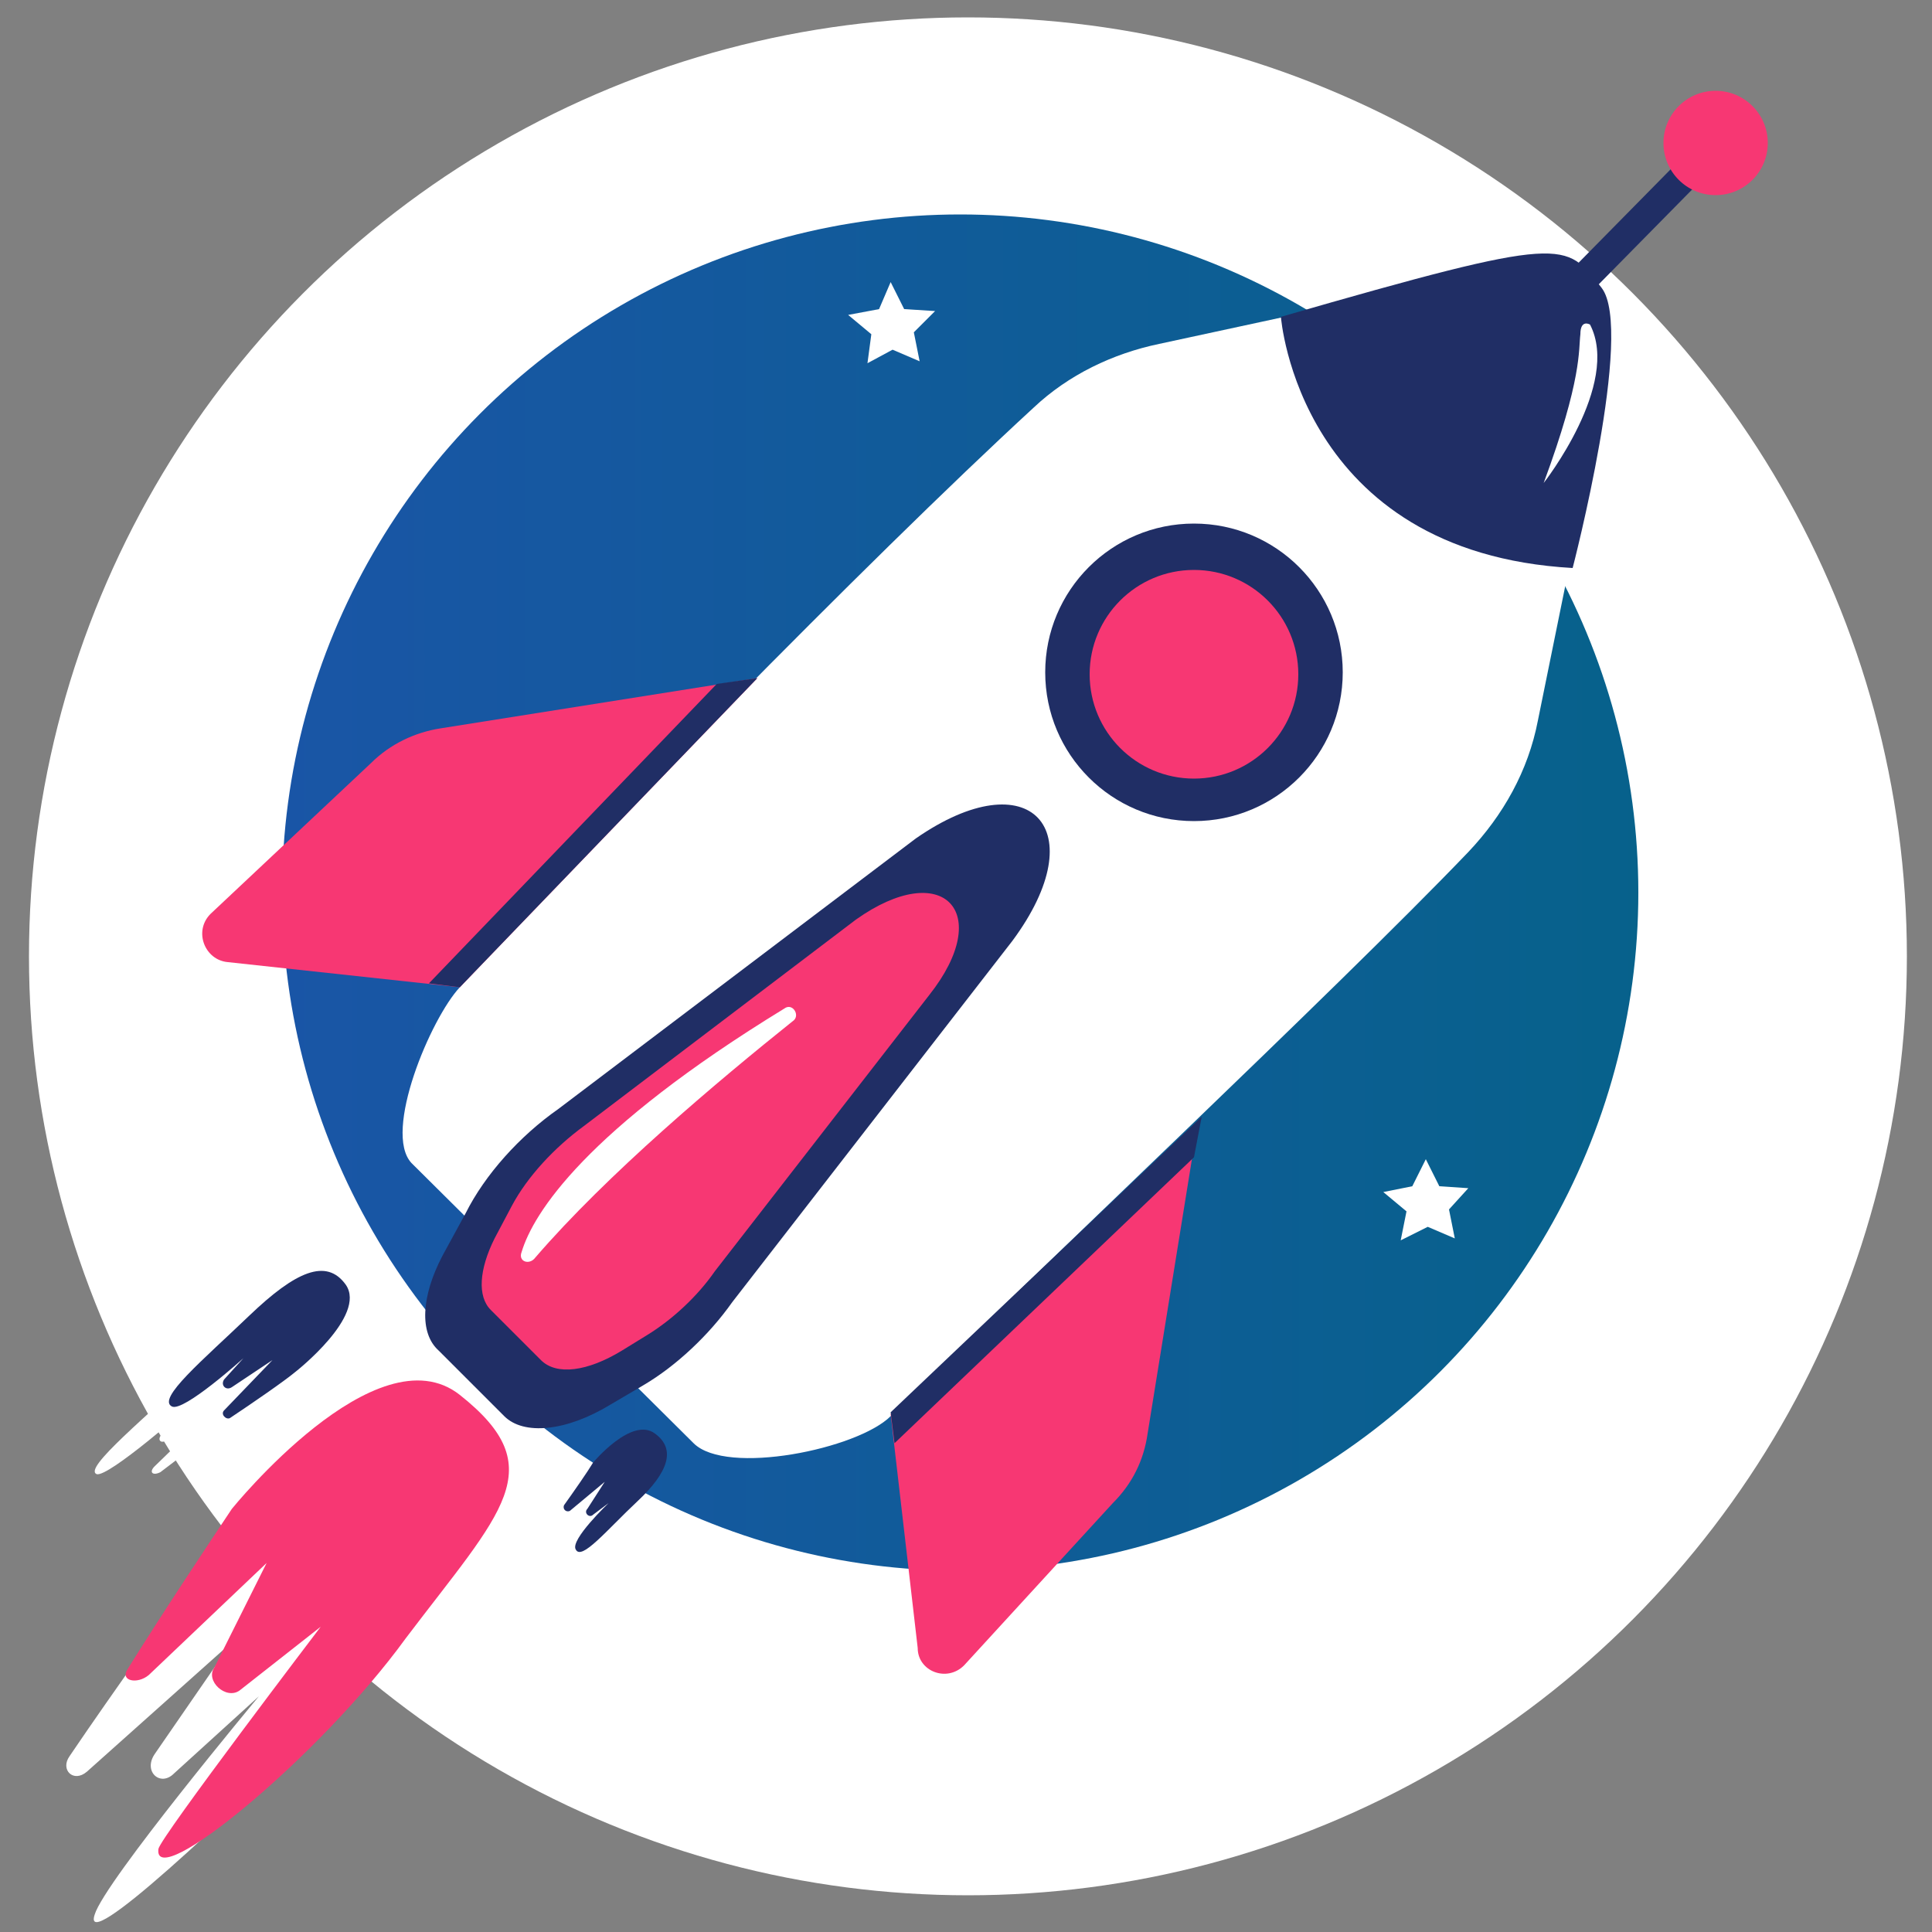
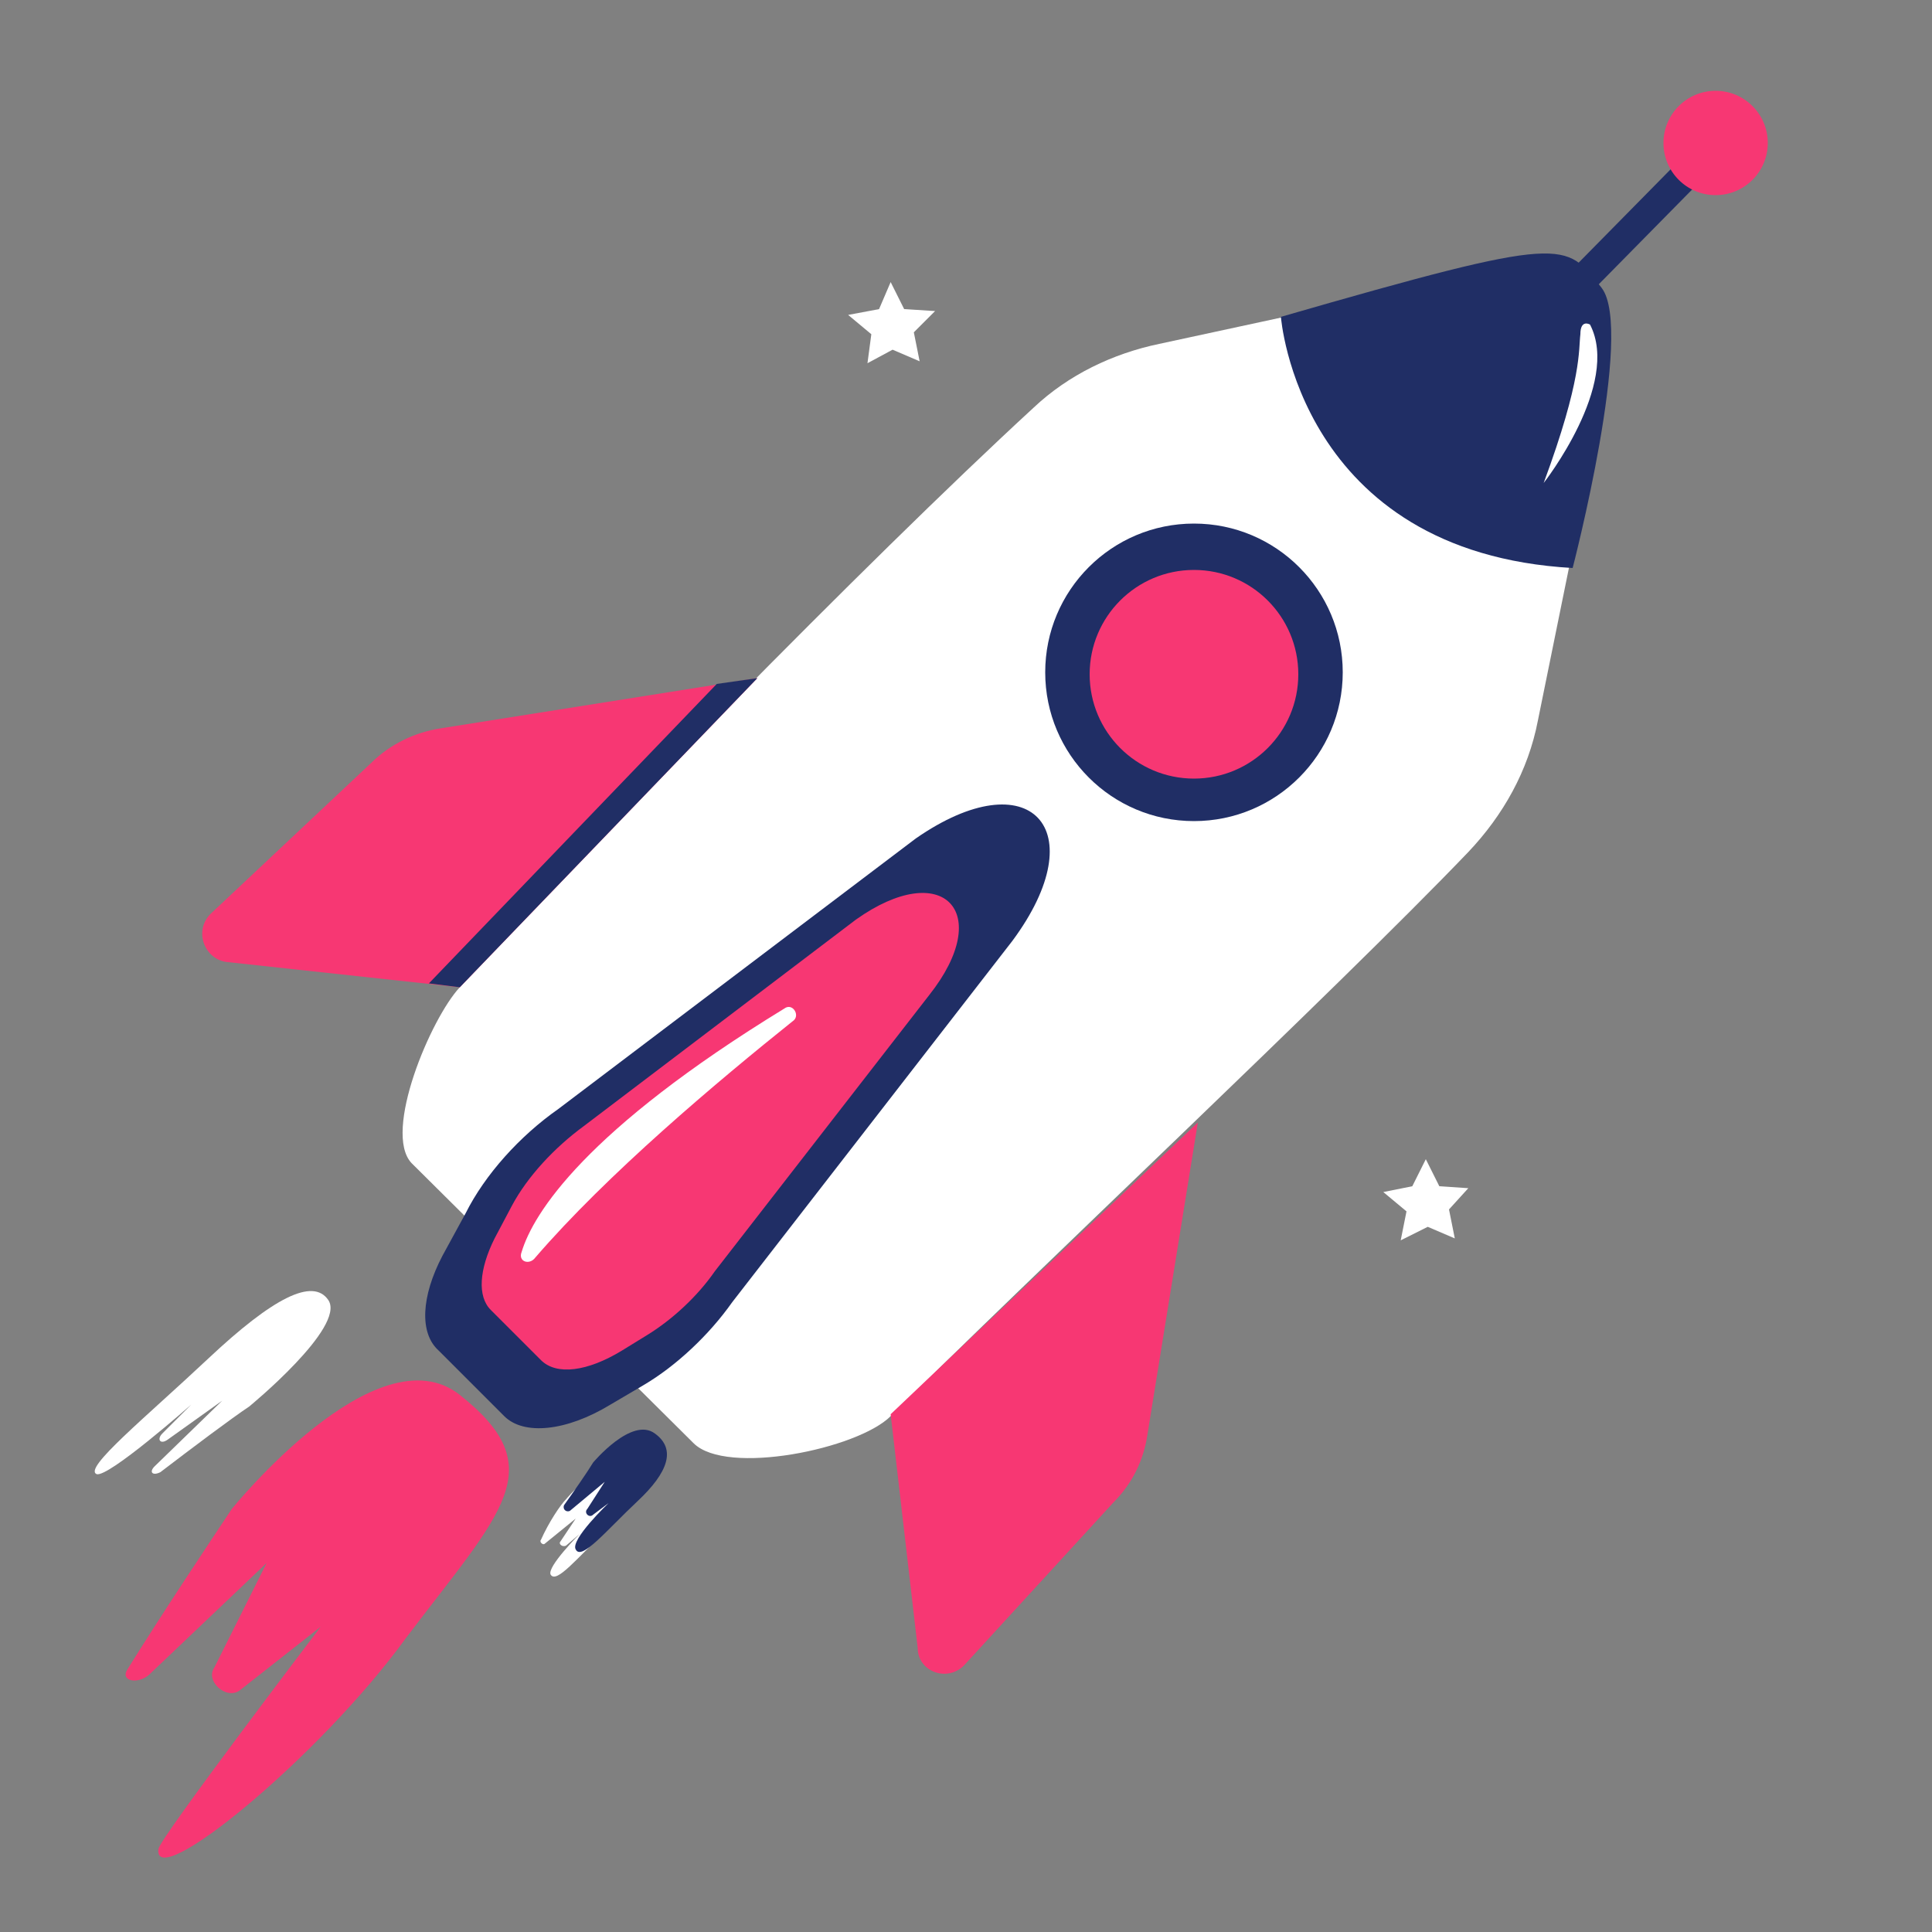
<svg xmlns="http://www.w3.org/2000/svg" xmlns:xlink="http://www.w3.org/1999/xlink" version="1.1" x="0px" y="0px" viewBox="0 0 100 100" style="enable-background:new 0 0 100 100;" xml:space="preserve">
  <rect x="0" y="0" width="100" height="100" fill="#808080" stroke="none" />
  <style type="text/css">
	.st0{display:none;}
	.st1{display:inline;}
	.st2{fill:#FFFFFF;}
	.st3{clip-path:url(#SVGID_2_);fill:url(#SVGID_3_);}
	.st4{fill:#202E65;}
	.st5{fill:#F73773;}
	.st6{fill:none;stroke:#202E65;stroke-width:1.527;stroke-miterlimit:10;}
</style>
  <g id="Calque_2" class="st0">
    <rect y="1" class="st1" width="100" height="99" />
  </g>
  <g id="Calque_3">
-     <circle class="st2" cx="50.1" cy="49.5" r="48.6" />
-   </g>
+     </g>
  <g id="Calque_1">
    <g>
      <g>
        <defs>
          <circle id="SVGID_1_" cx="49.7" cy="46.2" r="35.1" />
        </defs>
        <clipPath id="SVGID_2_">
          <use xlink:href="#SVGID_1_" style="overflow:visible;" />
        </clipPath>
        <linearGradient id="SVGID_3_" gradientUnits="userSpaceOnUse" x1="1.4" y1="54.85" x2="98.7" y2="54.85" gradientTransform="matrix(1 0 0 -1 0 102)">
          <stop offset="0" style="stop-color:#1D53AB" />
          <stop offset="1" style="stop-color:#036486" />
        </linearGradient>
-         <rect x="1.4" y="-1.5" class="st3" width="97.3" height="97.3" />
      </g>
    </g>
    <g>
      <g id="Fusée">
        <g>
          <path class="st2" d="M79.6,37.3c-0.5,2.6-1.8,4.9-3.6,6.8c-6.9,7.2-22.9,22.2-29.9,29.2c-1.7,1.7-8.5,3.1-10.2,1.4L21.3,60.2      c-1.5-1.6,1-7.5,2.5-9.1c6.2-6.8,21-22,29.7-30c1.8-1.7,4.1-2.8,6.5-3.3L77.6,14c3.3-0.7,6.3,2.2,5.6,5.6L79.6,37.3z" />
          <circle class="st4" cx="61.8" cy="34.8" r="7.7" />
          <path class="st5" d="M23.8,51.1l15.4-16l-16.4,2.6c-1.3,0.2-2.6,0.8-3.6,1.8l-8.3,7.8c-0.9,0.9-0.3,2.4,0.9,2.5L23.8,51.1z" />
          <path class="st5" d="M46.1,73.2L62,58.1l-2.6,16.1c-0.2,1.4-0.8,2.6-1.8,3.6l-7.7,8.4c-0.9,0.9-2.4,0.3-2.4-0.9L46.1,73.2z" />
          <path class="st4" d="M47.4,43.4l-18.5,14c-2,1.4-3.8,3.4-4.8,5.4L22.9,65c-1.1,2.1-1.2,4-0.2,4.9l3.4,3.4c1,1,3.2,0.8,5.5-0.6      l1.7-1c1.7-1,3.4-2.6,4.6-4.3l14.5-18.7C56.7,42.9,53.3,39.3,47.4,43.4z" />
          <path class="st5" d="M44.3,47.6L30.2,58.3c-1.5,1.1-2.9,2.6-3.7,4.1l-0.9,1.7c-0.8,1.6-0.9,3-0.2,3.7l2.6,2.6      c0.8,0.8,2.4,0.6,4.2-0.5l1.3-0.8c1.3-0.8,2.6-2,3.5-3.3l11.1-14.3C51.5,47.2,48.8,44.4,44.3,47.6z" />
-           <path class="st2" d="M10.3,81.4c0,0,8.4-10.2,12.6-7.2c3.6,2.6,1.6,7.2-4.9,13.7S4.2,101.2,4.9,99.1c0.5-1.7,8.5-11.3,8.5-11.3      l-4.4,4c-0.7,0.7-1.6-0.1-1-1l4-5.8l-7.5,6.7c-0.7,0.6-1.4-0.1-0.9-0.8C5.9,87.5,9,83.2,10.3,81.4z" />
          <path class="st2" d="M29.3,77.6c0,0,1.7-2.1,2.8-1.3c0.9,0.7,0.5,1.6-0.8,3c-1.4,1.3-2.5,2.7-2.8,2.2c-0.2-0.4,1.5-2.1,1.5-2.1      L29.3,80c-0.2,0.1-0.4-0.1-0.3-0.2l0.8-1.2l-1.6,1.3c-0.1,0.1-0.3-0.1-0.2-0.2C28.4,78.8,29,77.9,29.3,77.6z" />
          <path class="st2" d="M12.9,72.8c0,0,5-4.1,4.1-5.5c-0.8-1.2-2.9-0.1-6.2,3S4.3,76,5,76.3c0.6,0.2,4.9-3.6,4.9-3.6l-1.5,1.5      c-0.3,0.3-0.1,0.6,0.3,0.3l2.8-2L8,75.9c-0.3,0.3-0.1,0.5,0.3,0.3C10,74.9,12,73.4,12.9,72.8z" />
          <polygon class="st4" points="23.8,51.1 22.2,50.9 37.1,35.4 39.2,35.1     " />
-           <polygon class="st4" points="46.1,73.1 46.3,74.7 61.8,59.9 62.2,57.8     " />
          <circle class="st5" cx="61.8" cy="34.9" r="5.4" />
          <path class="st5" d="M12,78.1c0,0,7.5-9.3,11.8-5.9c4.8,3.8,2.2,6-2.8,12.6C16.5,91,7.9,98,8.2,95.7c0.1-0.6,8.4-11.5,8.4-11.5      l-4.2,3.3c-0.7,0.5-1.8-0.5-1.3-1.2l2.7-5.4l-6.1,5.8c-0.6,0.5-1.5,0.3-1.1-0.3C8.4,83.5,11,79.6,12,78.1z" />
-           <path class="st4" d="M15.3,71c0,0,3.7-2.9,2.6-4.5c-1-1.4-2.6-0.7-5,1.6s-4.8,4.3-4,4.7c0.6,0.3,3.7-2.5,3.7-2.5l-1,1.1      c-0.2,0.3,0.1,0.6,0.4,0.4l2.1-1.4L11.6,73c-0.2,0.2,0.1,0.5,0.3,0.4C13.1,72.6,14.7,71.5,15.3,71z" />
          <path class="st4" d="M30.7,75.7c0,0,2-2.4,3.2-1.5c1.1,0.8,0.7,2-0.9,3.5c-1.6,1.5-2.9,3.1-3.2,2.5c-0.3-0.5,1.7-2.4,1.7-2.4      l-0.8,0.6c-0.2,0.2-0.5-0.1-0.3-0.3l0.9-1.4l-1.8,1.5c-0.2,0.1-0.4-0.1-0.3-0.3C29.7,77.2,30.4,76.2,30.7,75.7z" />
          <path class="st4" d="M66.3,16.4c0,0,0.9,12.2,15.1,13c0,0,3.2-12.3,1.5-14.5C81,12.5,81.2,12.1,66.3,16.4z" />
          <line class="st6" x1="81.3" y1="15.1" x2="88" y2="8.3" />
          <circle class="st5" cx="88.8" cy="7.4" r="2.7" />
        </g>
        <path class="st2" d="M79.9,25c0,0,4-5.1,2.4-8.2c0,0-0.5-0.3-0.5,0.5C81.7,18.1,81.9,19.6,79.9,25z" />
        <path class="st2" d="M27,64.8c0.6-2,3.3-6.3,13.6-12.6c0.4-0.3,0.8,0.3,0.5,0.6c-4,3.2-9.7,8-13.4,12.3     C27.4,65.5,26.8,65.3,27,64.8z" />
      </g>
      <polygon class="st2" points="47.6,18.7 46.2,18.1 44.9,18.8 45.1,17.3 43.9,16.3 45.5,16 46.1,14.6 46.8,16 48.4,16.1 47.3,17.2       " />
      <polygon class="st2" points="75.3,64.1 73.9,63.5 72.5,64.2 72.8,62.7 71.6,61.7 73.1,61.4 73.8,60 74.5,61.4 76,61.5 75,62.6       " />
    </g>
  </g>
</svg>